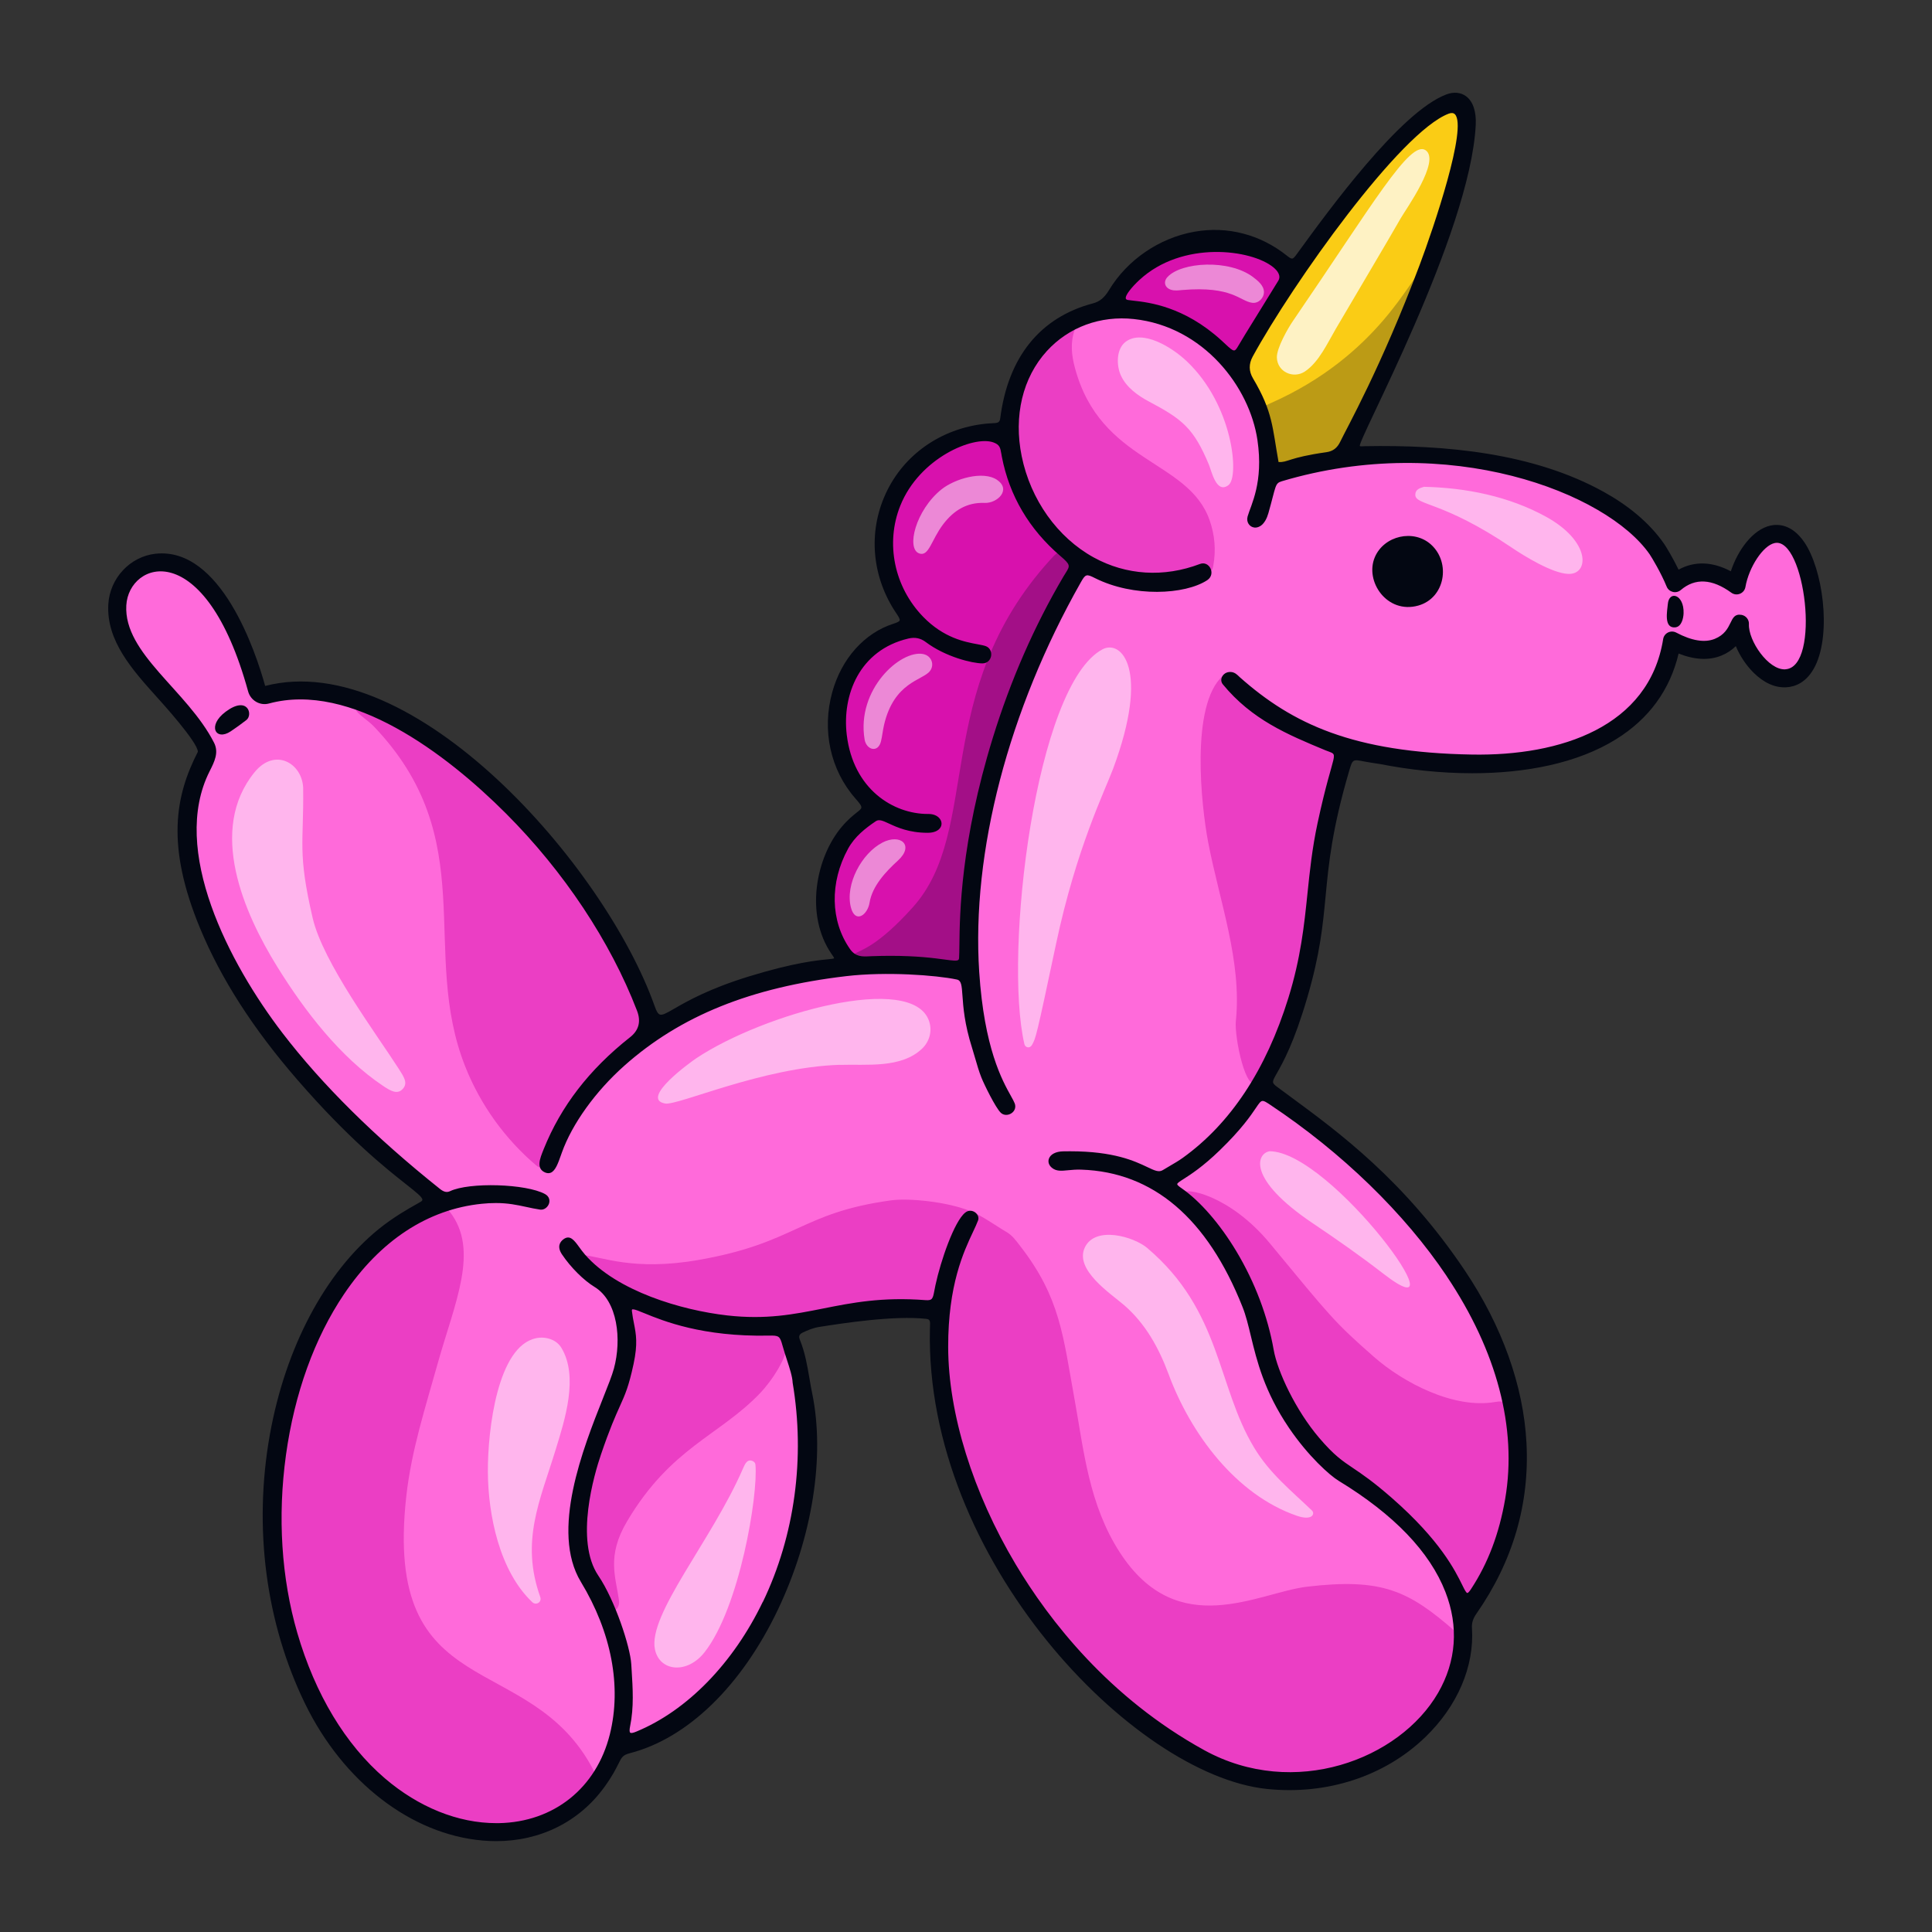
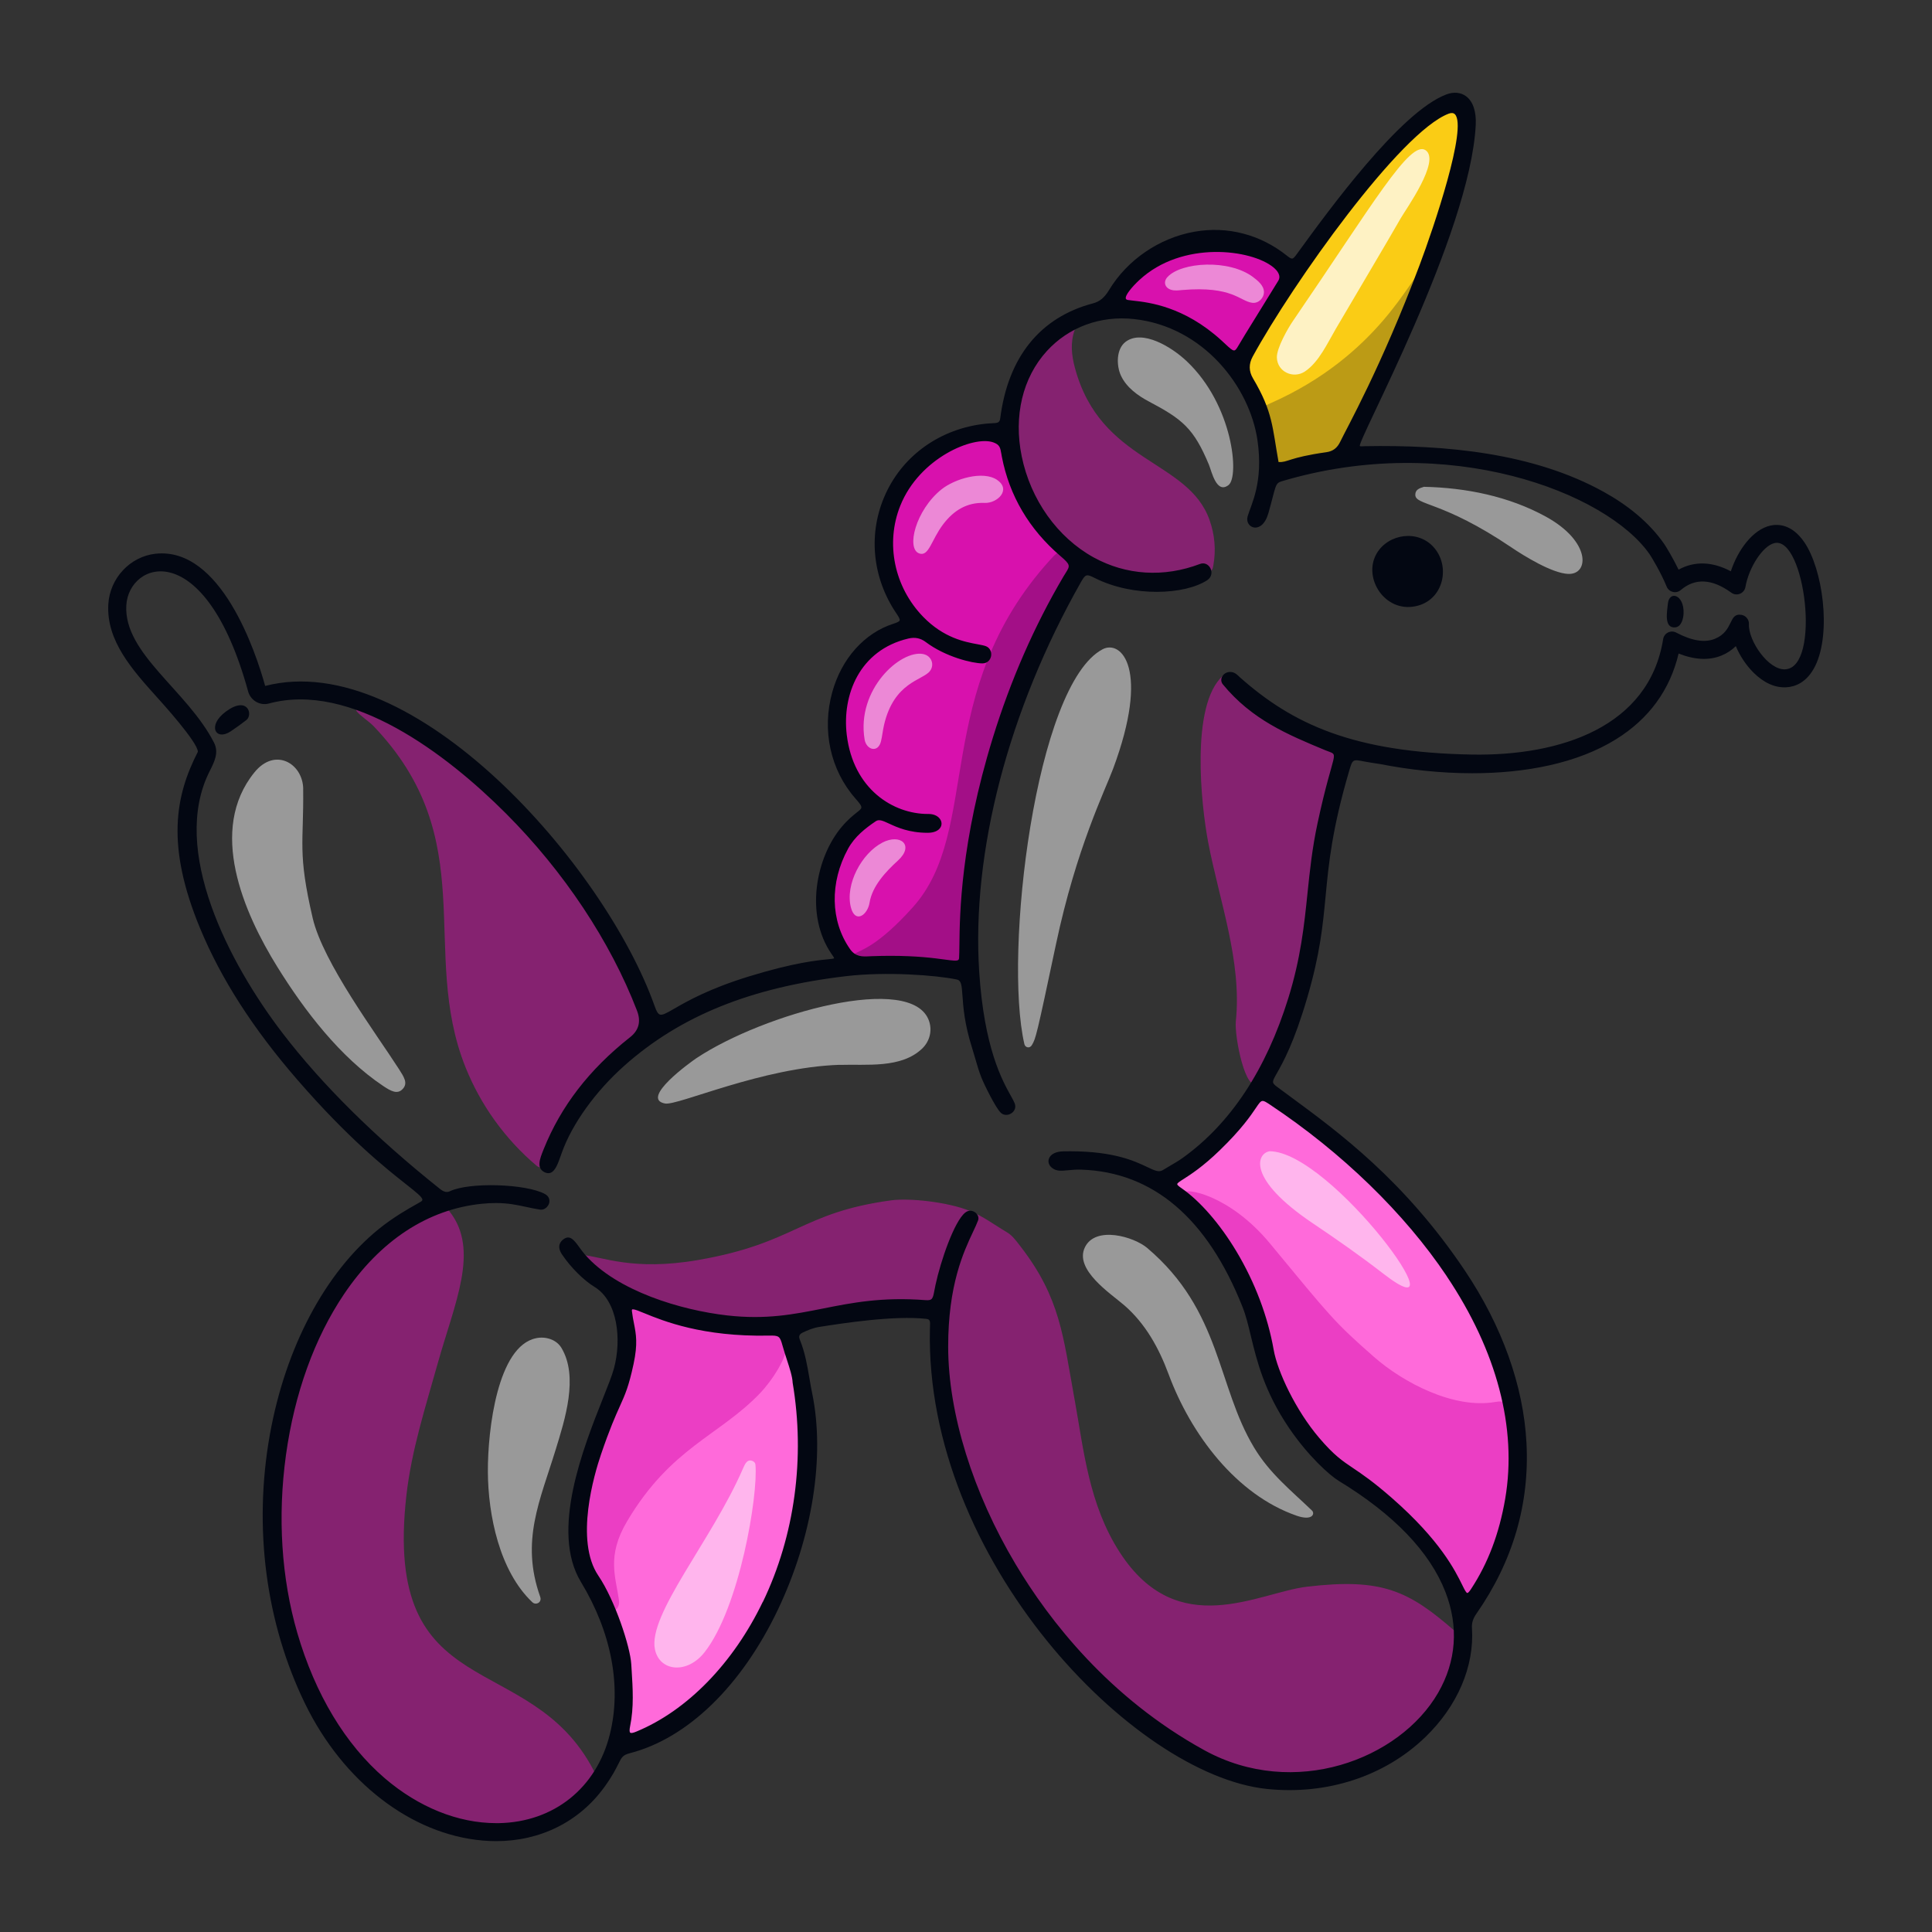
<svg xmlns="http://www.w3.org/2000/svg" width="500" height="500" viewBox="0 0 500 500" fill="none">
  <rect x="0" y="0" width="500" height="500" fill="#333333" stroke="none" />
  <path d="M329.13 119.772C328.363 116.047 330.342 110.694 321.706 96.816C321.105 95.846 321.05 94.949 321.614 93.95C335.796 68.831 349.84 50.247 362.515 37.285C376.596 22.89 381.986 23.954 376.855 43.924C371.372 65.243 362.488 85.999 353.067 105.664C351.578 108.771 349.849 111.766 348.324 114.845C347.344 116.832 345.957 118.081 343.664 118.284C336.527 118.903 329.907 123.545 329.13 119.772Z" fill="#FACC15" />
  <path d="M329.805 284.821C326.098 282.324 326.329 282.26 323.676 286.013C309.613 305.882 298.704 304.032 303.789 307.971C305.61 309.386 307.7 310.134 312.979 316.578C325.765 332.166 328.141 350.407 328.252 350.796C330.24 357.313 333.124 363.425 337.007 369.018C345.698 381.518 347.15 377.653 361.397 390.874C371.474 400.221 375.385 406.924 378.223 413.377C378.991 415.125 380.276 415.217 381.274 413.553C391.583 396.32 395.225 378.67 388.56 356.223C379.832 326.832 355.027 301.804 329.796 284.83L329.805 284.821ZM204.115 348.198C202.349 343.612 203.541 343.945 197.892 344.037C169.306 344.481 159.672 330.345 162.529 341.467C164.202 347.976 161.983 357.138 158.822 363.748C155.012 371.736 149.844 386.668 150.334 397.272C150.815 407.654 153.431 406.212 157.999 417.427C167.41 440.531 157.352 452.125 163.037 450.433C190.117 442.399 214.885 397.919 206.657 359.394C205.843 355.659 205.511 351.822 204.115 348.198Z" fill="#FF6ADA" />
-   <path d="M458.02 138.42C453.434 139.28 450.041 145.955 447.906 150.199C441.11 144.79 434.546 148.553 431.976 150.393C430.756 146.085 428.722 142.008 425.874 138.485C411.867 121.187 375.367 116.786 352.244 118.903C342.287 119.819 332.496 122.731 332.32 122.759C329.547 123.267 328.215 124.848 328.095 127.696C328.012 129.665 326.56 132.762 325.673 134.51C325.506 134.833 325.155 135.101 324.758 134.879C324.129 134.528 324.573 133.493 325.007 132.429C330.712 118.45 325.876 99.303 312.165 88.736C292.51 73.583 270.691 81.848 264.21 98.813C257.35 116.786 266.771 138.041 284.235 146.584C298.02 153.324 306.72 148.424 311.333 147.638C311.749 147.564 311.786 148.331 311.648 148.47C311.287 148.812 310.88 149.191 310.427 149.348C289.357 156.606 282.044 143.995 279.64 148.017C260.733 179.692 252.218 212.032 251.507 241.636C250.73 273.735 261.057 283.767 260.817 286.429C260.807 286.55 260.715 286.734 260.641 286.753C260.419 286.79 260.095 286.845 259.985 286.725C258.394 285.098 253.91 276.62 252.274 267.717C249.574 252.97 250.527 252.527 248.668 252.092C242.206 250.604 227.552 249.772 213.573 251.611C182.277 255.726 157.398 272.876 148.199 289.157C143.354 297.736 143.456 299.641 142.476 301.268C142.051 301.971 141.163 301.684 141.246 300.963C141.524 298.596 145.462 289.221 151.795 281.576C164.776 265.914 169.177 269.51 167.263 263.612C153.413 220.75 96.406 168.015 67.884 180.561C67.884 180.561 56.864 151.891 49.005 147.684C37.245 141.397 14.677 152.834 53.009 193.171C54.395 194.632 52.666 198.765 51.862 200.882C47.785 211.597 48.968 222.488 52.537 233.213C57.65 248.579 66.951 262.576 77.25 274.947C91.626 292.198 104.644 302.119 111.735 308.091C113.501 309.571 115.313 310.384 117.708 309.534C122.746 307.749 133.462 307.527 139.906 310.356C140.072 310.43 140.248 310.8 140.202 310.976C140.155 311.161 139.823 311.42 139.647 311.401C135.681 310.856 130.115 308.701 120.685 310.467C105.208 313.37 93.032 325.001 84.951 338.444C79.441 347.615 75.9 357.6 73.728 368.066C69.317 389.34 71.055 402.644 75.281 422.715C75.623 424.324 76.27 425.877 76.788 427.449C95.842 484.955 153.885 485.094 159.968 445.884C163.472 423.279 151.231 410.16 149.992 404.733C148.328 397.448 148.014 391.272 151.074 380.538C156.751 360.642 164.23 354.521 160.31 340.219C157.555 330.178 153.635 333.978 147.2 324.363C146.923 323.947 146.729 323.476 146.535 323.013C146.498 322.939 146.59 322.736 146.673 322.69C147.884 322.098 148.495 323.55 149.151 324.4C154.107 330.789 162.363 335.236 169.417 337.621C194.722 346.164 205.28 341.245 212.99 339.914C243.935 334.579 241.891 342.327 243.445 333.756C244.48 328.08 247.133 320.073 250.037 315.894C250.628 315.044 251.59 315.617 251.174 316.569C250.822 317.392 250.416 318.187 250.046 318.992C231.481 358.95 257.784 413.276 291.511 441.012C314.495 459.919 327.966 461.888 343.387 459.031C369.339 454.233 383.151 431.101 376.319 413.276C371.992 401.978 357.995 388.202 347.335 381.999C345.199 380.76 338.357 374.649 333.642 366.679C323.713 349.89 328.585 350.907 322.187 335.568C304.492 293.179 274.047 303.2 273.723 300.658C273.566 299.475 277.033 299.512 278.179 299.502C295.006 299.317 297.622 307.574 303.872 302.997C304.492 302.544 305.148 302.147 305.786 301.721C315.447 295.212 322.511 286.429 327.845 276.195C337.969 256.77 338.931 239.851 340.66 224.476C342.259 210.312 346.281 199.024 347.131 195.335C347.427 194.05 346.179 193.532 344.949 193.144C330.406 188.475 316.973 177.898 317.99 175.744C319.053 173.488 326.274 187.467 352.309 193.578C381.274 200.374 408.4 196.796 422.194 184.703C428.102 179.525 431.541 172.795 432.78 165.759C437.579 167.451 443.588 168.061 447.564 164.797C448.414 164.104 449.172 163.355 449.81 162.579L449.829 162.68C450.864 167.922 457.715 179.997 464.547 174.218C472.6 167.405 473.201 135.582 458.011 138.402L458.02 138.42Z" fill="#FF6ADA" />
  <path d="M257.525 112.783C260.04 112.746 260.41 113.865 260.937 117.36C262.49 127.687 267.547 136.072 275.461 142.692C279.696 146.233 278.669 146.427 276.645 149.82C246.893 199.8 249.972 247.904 249.778 249.143C249.556 250.594 248.132 250.345 246.569 250.104C225.287 246.859 222.661 251.408 219.333 247.294C211.936 238.159 212.334 221.971 224.02 212.328C229.086 208.149 230.242 214.103 240.347 213.826C240.856 213.816 241.568 213.696 241.632 213.197C241.743 212.263 240.874 212.42 240.301 212.365C237.768 212.097 235.188 212.032 232.785 211.043C225.018 207.825 220.202 202.112 218.473 193.865C217.659 189.991 216.984 186.136 217.816 182.105C219.231 175.245 222.615 169.818 228.578 166.046C230.446 164.871 232.544 164.289 234.578 163.586C236.492 162.921 238.249 163.18 239.95 164.539C244.461 168.144 252.819 170.539 254.4 169.845C255.001 169.577 254.844 168.828 254.465 168.708C251.839 167.885 246.542 167.58 240.726 163.253C224.427 151.124 225.388 124.478 246.653 114.891C248.548 114.031 254.872 112.82 257.507 112.783H257.525ZM310.806 63.006C314.273 62.091 318.905 62.655 323.482 64.162C326.579 65.179 329.186 67.019 331.608 69.099C334.317 71.419 333.624 70.865 322.751 88.801C321.115 91.5 320.089 93.738 318.35 92.305C315.688 90.113 308.042 80.424 292.288 79.296C288.738 79.037 288.377 78.353 290.383 75.478C295.061 68.757 301.45 64.68 310.806 63.006Z" fill="#D811AD" />
  <g opacity="0.25">
    <path d="M278.383 145.835C278.817 148.405 267.223 163.438 262.194 179.525C257.784 193.661 252.126 208.657 250.212 233.62C248.261 258.961 257.34 247.321 223.105 249.087C220.22 249.235 219.859 247.664 221.098 246.868C222.679 245.861 227.015 245.075 236.261 234.776C254.178 214.806 240.837 179.072 271.744 144.929C272.882 143.672 273.751 142.729 274.731 142.747C275.831 142.766 278.151 144.772 278.383 145.835ZM328.936 118.164C328.668 106.746 324.388 106.302 328.677 104.416C356.903 92.018 365.261 71.197 367.979 69.977C368.728 72.242 352.503 108.16 347.473 116.241C346.909 117.138 346.16 117.822 345.069 117.988C333.411 119.717 329.075 124.155 328.936 118.164Z" fill="#030712" />
  </g>
  <g opacity="0.5">
    <path d="M278.142 362.408C280.454 375.185 281.785 389.395 289.819 401.784C304.834 424.953 325.664 412.13 338.246 410.641C357.662 408.348 364.513 411.649 376.522 422.133C381.163 426.183 373.333 450.1 349.498 457.543C331.728 463.09 319.109 459.494 305.934 451.404C258.533 422.299 235.253 363.314 246.782 326.943C248.502 321.525 250.184 319.436 251.229 315.978C251.285 315.802 250.693 315.192 250.443 315.506C247.124 319.759 244.609 327.895 243.518 333.193C243.195 334.764 243.565 336.78 242.039 337.76C240.736 338.601 239.044 337.899 237.527 337.88C231.009 337.788 214.294 338.721 208.358 341.181C204.3 342.863 183.895 344.472 163.897 335.356C154.023 330.854 148.337 324.632 150.704 324.798C155.817 325.168 163.685 329.032 180.678 326.092C206.038 321.701 207.119 313.861 230.603 310.652C235.253 310.015 245.099 311.022 250.961 313.371C254.419 314.757 257.387 317.023 260.576 318.899C262.009 319.741 262.998 321.146 264.025 322.468C274.444 335.911 275.11 345.711 278.133 362.39C278.133 362.39 278.133 362.39 278.142 362.39V362.408ZM73.163 412.028C65.619 377.034 79.007 326.619 113.076 312.714C114.675 312.067 115.313 312.215 116.404 313.611C124.17 323.55 117.643 337.251 113.279 352.848C110.117 364.155 106.474 375.361 105.162 387.112C99.004 441.853 137.058 426.358 153.626 458.162C154.31 459.466 154.227 460.501 153.302 461.666C135.828 483.689 93.623 475.978 76.723 427.357C75.031 422.494 74.18 417.473 73.163 412.019V412.028ZM96.545 187.791C95.436 186.635 93.078 185.147 92.274 184.019C91.978 183.603 92.19 182.244 93.235 182.558C114.425 189.067 152.054 221.888 167.226 263.501C167.817 265.128 168.086 266.46 166.985 267.421C160.652 272.913 149.817 279.117 141.644 299.327C141.283 300.214 140.701 303.238 138.833 301.657C130.781 294.852 124.373 285.995 120.444 276.121C108.453 246.009 124.956 217.339 96.554 187.791H96.545ZM327.392 346.432C319.978 317.207 305.536 311.457 306.184 308.72C306.526 307.259 318.147 309.081 328.687 321.83C344.413 340.857 345.245 342.087 355.563 351.147C363.181 357.841 376.273 364.701 386.933 362.833C389.595 362.362 390.196 363.129 390.631 364.978C393.478 377.191 391.86 393.371 385.102 406.73C384.677 407.562 381.681 413.248 380.646 414.302C379.999 414.959 378.852 414.949 378.279 413.516C372.685 399.584 356.645 385.595 348.629 380.714C338.145 374.335 329.611 358.682 327.402 346.432H327.392ZM319.848 264.185C321.411 248.727 315.614 233.306 312.683 218.014C310.871 208.547 308.014 182.438 316.474 174.903C316.917 174.515 317.629 174.552 317.629 175.097C317.629 179.248 331.719 188.78 345.023 193.19C348.832 194.448 347.002 194.142 343.257 209.841C338.653 229.118 340.974 244.391 331.839 267.477C330.795 270.112 327.355 277.989 325.442 280.06C322.492 283.249 319.414 268.429 319.839 264.195L319.848 264.185ZM266.364 94.431C269.258 89.457 274.555 85.177 277.014 84.298C277.625 84.076 278.364 84.724 278.133 85.362C276.959 88.644 277.31 91.935 278.179 95.171C284.808 119.967 307.487 118.857 313.034 134.593C314.375 138.402 314.726 142.313 314.014 146.288C313.746 147.795 313.571 147.916 311.786 147.648C308.486 147.148 294.692 156.551 276.016 141.167C263.183 130.59 257.276 110.056 266.364 94.431Z" fill="#D811AD" />
    <path d="M158.998 363.397C160.773 359.718 162.049 355.807 162.64 351.73C163.74 344.084 162.585 342.734 162.206 339.563C161.281 331.954 171.386 345.101 198.327 343.982C198.965 343.954 199.612 344.121 200.241 344.038C202.562 343.732 203.098 344.86 203.569 346.82C204.485 350.63 199.492 357.637 196.756 360.504C186.142 371.598 173.614 374.575 162.261 393.759C156.954 402.736 159.349 408.089 160.19 414.127C160.495 416.299 158.702 417.446 158.027 416.54C156.381 414.33 155.993 412.194 153.136 407.905C146.184 397.448 153.617 374.603 159.007 363.388L158.998 363.397Z" fill="#D811AD" />
  </g>
  <g opacity="0.5">
    <path d="M285.344 168.033C290.207 165.482 297.659 173.146 288.09 198.904C285.936 204.691 278.549 219.511 273.288 244.363C268.185 268.456 268.074 268.66 267.085 270.416C266.493 271.47 265.31 271.11 265.106 270.204C259.707 246.841 267.945 177.158 285.354 168.033H285.344ZM78.461 204.164C78.637 218.245 76.954 220.519 80.92 237.586C83.601 249.115 97.395 267.56 103.202 276.611C104.579 278.765 105.596 280.281 104.265 281.779C102.869 283.351 101.149 282.371 99.152 281.039C87.993 273.569 78.775 261.513 71.786 250.252C63.04 236.162 53.757 214.778 65.859 199.874C71.213 193.282 78.387 197.618 78.47 204.173L78.461 204.164ZM296.92 322.995C316.104 339.248 314.939 358.7 324.563 374.639C328.631 381.379 334.031 385.641 339.531 390.92C340.364 391.716 339.689 393.694 335.565 392.261C319.922 386.843 308.171 371.145 302.439 355.659C299.924 348.873 296.457 342.567 290.938 337.787C287.489 334.801 277.92 328.588 280.786 322.773C283.56 317.152 293.453 320.055 296.92 322.986V322.995ZM217.289 275.575C197.19 276.232 175.417 286.198 172.116 285.588C165.478 284.358 178.866 274.762 180.289 273.819C197.615 262.336 236.196 251.5 240.458 264.296C241.3 266.82 240.56 269.529 238.674 271.35C233.219 276.592 224.242 275.363 217.289 275.594V275.575ZM138.787 346.312C141.191 345.831 143.964 346.635 145.277 348.799C149.807 356.269 146.165 367.493 143.826 375.102C139.758 388.378 134.664 398.779 139.804 413.257C140.322 414.709 138.685 415.513 137.788 414.672C129.264 406.628 126.315 392.095 126.259 380.852C126.213 370.054 128.756 348.309 138.778 346.321L138.787 346.312ZM169.5 426.876C167.596 417.88 184.209 398.65 192.244 380.14C192.872 378.68 193.39 377.727 194.509 378.014C195.054 378.153 195.452 378.532 195.507 379.059C196.238 386.936 191.393 416.096 182.333 427.606C177.849 433.31 170.72 432.626 169.5 426.876ZM317.971 125.514C314.809 127.982 313.561 121.927 312.877 120.29C308.929 110.814 306.026 108.512 297.317 103.898C294.442 102.373 291.502 100.246 290.097 97.205C288.904 94.625 288.83 90.308 291.335 88.44C295.681 85.204 303.197 89.771 307.127 93.488C319.173 104.887 320.754 123.323 317.971 125.505V125.514ZM328.603 297.94C344.552 298.079 379.703 346.45 358.022 329.642C352.114 325.066 345.994 320.776 339.79 316.615C322.603 305.068 325.201 298.467 328.603 297.94ZM368.479 125.985C379.361 126.207 390.52 128.445 400.116 133.733C411.765 140.149 411.322 148.757 405.839 148.526C401.688 148.359 394.541 143.958 391.093 141.629C373.277 129.591 366.278 130.858 366.278 128.038C366.278 126.679 367.416 126.327 368.488 125.995L368.479 125.985ZM258.08 124.229C261.778 126.771 258.061 130.294 254.825 130.155C250.194 129.961 246.773 132.152 244.092 135.684C241.013 139.733 240.412 144.097 237.916 143.237C234.439 142.045 236.973 132.004 243.666 126.642C247.05 123.933 254.391 121.686 258.089 124.22L258.08 124.229ZM238.96 169.281C241.041 169.697 241.947 172.009 240.652 173.682C238.803 176.077 231.342 176.465 228.772 187.689C228.458 189.057 228.328 190.463 228.005 191.822C227.247 194.984 224.205 194.059 223.761 191.387C221.588 178.407 233.08 168.098 238.96 169.272V169.281ZM324.073 78.363C320.874 77.947 318.942 73.962 306.017 75.053C305 75.136 304.002 75.312 303.003 74.969C301.422 74.433 301.015 72.917 302.153 71.687C305.721 67.804 318.092 67.019 324.304 71.715C325.506 72.63 327.087 73.879 327.106 75.534C327.124 77.124 325.71 78.575 324.083 78.363H324.073ZM228.338 218.069C233.08 215.619 236.705 218.772 232.387 222.71C229.179 225.632 225.74 229.33 225.046 233.601C224.519 236.865 221.293 239.102 220.202 234.803C218.685 228.831 223.031 220.815 228.347 218.078L228.338 218.069Z" fill="white" />
  </g>
  <path opacity="0.75" d="M330.453 92.536C330.369 90.049 333.43 84.788 334.539 83.18C355.221 52.966 364.947 36.056 368.969 38.894C372.843 41.631 363.828 54.177 362.543 56.423C358.179 64.023 353.825 71.262 345.68 85.149C343.553 88.782 341.362 93.655 337.766 96.105C334.77 98.139 330.573 96.28 330.453 92.545V92.536Z" fill="white" />
  <path d="M58.426 184.176C53.517 187.818 55.847 191.868 59.721 189.261C61.107 188.336 62.457 187.356 63.77 186.339C65.536 184.971 64.131 179.941 58.426 184.176ZM435.711 158.686C435.859 153.814 431.911 152.695 431.624 156.393C431.495 158.048 430.497 162.671 433.575 162.357C435.184 162.19 435.674 159.999 435.711 158.686ZM355.812 144.18C353.122 150.467 358.974 158.973 367.036 156.726C374.007 154.775 375.533 145.613 370.346 140.926C365.844 136.867 358.198 138.615 355.812 144.18Z" fill="#030712" />
  <path d="M466.924 140.279C463.716 135.619 460.119 135.601 458.233 136.008C453.629 137.006 449.755 142.341 447.934 147.851C443.163 145.299 438.504 145.161 434.417 147.426C432.901 144.301 431.172 141.481 430.7 140.787C426.716 135.055 421.104 130.655 415.048 127.299C396.853 117.203 374.082 115.085 353.113 115.474C352.845 115.474 352.18 115.594 351.939 115.437C350.904 114.716 380.517 60.63 381.922 32.293C382.088 28.845 381.201 26.219 379.407 24.906C378.02 23.889 376.218 23.723 374.322 24.435C362.405 28.909 343.794 54.501 335.852 65.429L335.556 65.835C335.094 66.473 334.743 66.88 334.419 66.917C334.123 66.945 333.707 66.695 333.125 66.224C326.182 60.667 317.639 58.448 309.087 59.974C299.999 61.592 291.743 67.241 287.009 75.081C285.835 77.031 284.596 78.058 282.858 78.511C269.184 82.126 260.891 92.397 258.866 108.225C258.709 109.455 258.182 109.473 256.62 109.547C256.139 109.575 255.584 109.594 254.937 109.668C243.463 110.934 233.848 117.693 229.216 127.761C224.584 137.829 225.638 149.432 232.027 158.816C232.6 159.657 232.933 160.249 232.822 160.573C232.711 160.887 232.147 161.118 231.213 161.423C223.706 163.827 217.789 170.447 215.385 179.137C212.658 188.984 214.895 199.264 221.376 206.642C222.458 207.872 222.967 208.538 222.92 208.991C222.883 209.37 222.44 209.721 221.7 210.303C220.812 211.006 219.463 212.069 217.835 213.992C211.151 221.916 208.239 236.727 215.182 246.86L215.339 247.081C215.598 247.46 215.894 247.886 215.866 247.987C215.792 248.117 215.034 248.182 214.156 248.274C211.567 248.524 205.493 249.115 193.927 252.666C183.387 255.911 177.831 259.119 174.512 261.033C172.533 262.179 171.433 262.808 170.758 262.558C170.286 262.382 169.907 261.763 169.408 260.339C156.557 224.07 107.011 167.608 68.624 177.519C66.202 168.773 57.188 141.509 40.278 143.302C33.668 144.014 28.398 149.654 28.028 156.431C27.51 165.87 34.25 173.359 40.777 180.607C41.517 181.43 51.243 192.109 51.206 194.568C45.354 205.958 42.895 218.828 51.807 240.305C57.243 253.396 65.49 266.229 77.019 279.514C90.268 294.787 99.911 302.396 105.088 306.483C107.742 308.582 109.35 309.839 109.304 310.514C109.304 310.616 109.249 310.782 108.925 310.985C108.675 311.143 108.287 311.355 107.788 311.642C105.68 312.825 101.769 315.035 98.006 318.086C84.147 329.337 73.885 348.716 69.845 371.247C65.537 395.294 68.772 420.053 78.979 440.966C88.835 461.167 106.429 474.721 124.892 476.329C126.057 476.431 127.222 476.487 128.386 476.487C139.795 476.487 149.873 471.503 156.391 462.517C158.48 459.642 159.414 457.737 160.043 456.48C160.884 454.778 161.17 454.205 162.983 453.734C177.923 449.897 191.902 436.343 201.332 416.549C210.254 397.827 213.564 376.905 210.189 360.577C209.921 359.283 209.69 357.952 209.478 356.667C208.914 353.366 208.322 349.955 207.009 346.746C206.63 345.813 206.843 345.295 207.795 344.842C209.006 344.269 210.458 343.649 212.075 343.4C217.863 342.494 231.408 340.367 239.793 341.329C240.727 341.44 240.745 342.022 240.681 343.326C240.671 343.52 240.662 343.723 240.662 343.927C239.303 403.439 293.259 459.383 327.874 462.979C343.397 464.597 358.337 459.715 368.84 449.592C377.188 441.548 381.598 431.258 380.942 421.357C380.85 420.025 381.201 418.897 382.116 417.594C391.528 404.077 395.882 389.22 395.05 373.419C394.274 358.627 388.754 343.187 379.074 328.773C363.468 305.531 346.494 293.04 334.096 283.924C332.866 283.018 331.683 282.149 330.555 281.308C329.066 280.198 329.149 280.06 330.481 277.702C332.016 274.984 334.882 269.936 338.312 258.204C341.649 246.813 342.343 239.546 343.073 231.864C343.877 223.395 344.719 214.649 349.156 199.533C350.072 196.435 350.044 196.482 353.187 197.092C354.5 197.351 355.822 197.526 357.135 197.73C364.809 199.237 372.963 200.115 381.016 200.115C394.764 200.115 408.188 197.572 418.266 191.295C426.762 186.007 432.189 178.564 434.426 169.134C438.587 170.789 442.313 170.964 445.53 169.652C446.908 169.088 448.165 168.265 449.228 167.22C450.264 169.707 451.891 172.185 453.842 174.108C456.504 176.733 459.389 178.037 462.301 177.871C464.539 177.741 467.654 176.669 469.79 172.323C474.006 163.697 471.713 147.232 466.933 140.288L466.924 140.279ZM374.914 29.418C375.626 29.15 376.144 29.205 376.523 29.566C379.842 32.885 371.059 58.855 367.398 68.591C357.403 95.134 348.445 110.953 346.864 114.29C346.078 115.945 344.968 116.787 343.267 117.027C333.421 118.414 333.31 119.727 330.888 119.569C329.27 110.592 329.445 106.644 324.277 97.926C323.18 96.071 323.152 94.191 324.194 92.286L324.222 92.231C334.567 73.343 362.35 34.179 374.914 29.418ZM294.877 72.455C305.99 62.165 323.898 64.522 329.556 69.191C330.582 70.042 331.636 71.336 330.795 72.695C321.263 88.08 320.903 88.764 320.699 89.124C320.635 89.245 320.588 89.328 320.191 89.966C319.895 90.437 319.664 90.668 319.423 90.696C319.405 90.696 319.386 90.696 319.359 90.696C318.906 90.696 318.212 90.058 317.112 89.032C316.807 88.745 316.465 88.422 316.086 88.08C306.415 79.269 297.253 78.252 293.342 77.817C292.732 77.743 292.242 77.697 291.881 77.632C291.438 77.549 291.382 77.346 291.364 77.281C291.114 76.43 293.009 74.184 294.868 72.464L294.877 72.455ZM219.472 219.66C221.201 216.498 223.947 214.362 226.655 212.531C227.506 211.949 228.486 212.411 230.113 213.16C232.156 214.103 235.235 215.527 240.089 215.527H240.098C241.688 215.527 242.89 215.009 243.408 214.112C243.769 213.493 243.75 212.763 243.371 212.115C242.835 211.2 241.698 210.655 240.32 210.655C240.255 210.655 240.2 210.655 240.135 210.655C231.176 210.655 220.831 204.266 219.139 190.167C217.909 179.923 222.366 168.246 235.087 165.251C236.798 164.853 238.231 165.14 239.58 166.157C244.739 170.04 251.664 171.667 254.225 171.686H254.234C255.63 171.686 256.324 170.678 256.49 169.818C256.666 168.903 256.333 167.71 255.187 167.248C254.669 167.044 253.92 166.906 252.977 166.73C249.713 166.129 244.249 165.112 238.924 159.639C231.417 151.91 229.096 140.612 232.998 130.867C237.953 118.497 251.932 112.682 257.036 114.475C258.728 115.076 258.866 115.825 259.153 117.48C259.199 117.711 259.236 117.961 259.282 118.22C261.242 128.325 266.336 136.96 274.426 143.894C277.107 146.187 276.95 146.427 275.776 148.304C275.61 148.572 275.415 148.877 275.212 149.219C267.714 161.932 261.566 175.966 256.943 190.934C248.613 217.903 248.382 236.588 248.29 244.567C248.271 245.99 248.262 247.109 248.206 247.932C248.188 248.246 248.086 248.367 248.012 248.431C247.624 248.755 246.44 248.588 244.499 248.33C241.688 247.95 237.334 247.368 230.418 247.368C228.939 247.368 227.34 247.396 225.611 247.46C225.417 247.46 225.232 247.479 225.037 247.488C223.179 247.581 221.413 247.664 219.98 245.611C214.895 238.345 214.692 228.415 219.463 219.678L219.472 219.66ZM197.422 414.533C189.766 430.463 177.831 442.713 164.674 448.14C163.833 448.492 163.315 448.584 163.103 448.408C162.89 448.233 162.881 447.687 163.075 446.735C164.083 441.863 163.759 436.916 163.463 432.127L163.371 430.667C163.103 426.201 159.174 414.164 154.847 407.775C148.689 398.668 153.811 381.472 155.531 376.424C157.805 369.74 159.247 366.531 160.412 363.943C161.799 360.864 162.714 358.83 163.963 353.015C165.091 347.726 164.619 345.313 164.074 342.531C163.879 341.541 163.676 340.515 163.537 339.304C163.519 339.156 163.519 338.962 163.602 338.897C163.648 338.86 163.713 338.851 163.815 338.851C164.305 338.851 165.423 339.304 166.782 339.868C171.646 341.856 181.769 345.998 198.966 345.655C201.619 345.591 201.832 345.776 202.516 348.244C202.867 349.483 203.255 350.713 203.644 351.887C204.374 354.133 205.067 356.26 205.132 357.804V357.832C208.414 377.265 205.687 397.402 197.44 414.561L197.422 414.533ZM374.405 330.28C387.423 349.696 392.656 369.601 389.549 387.851C388.005 396.884 385.112 404.539 380.702 411.242C380.415 411.677 379.999 412.259 379.749 412.259H379.74C379.435 412.241 379.01 411.381 378.427 410.197C376.578 406.444 372.723 398.641 360.279 387.731C355.425 383.478 352.522 381.518 350.183 379.947C347.335 378.033 345.273 376.646 341.455 372.18C335.298 364.978 330.61 354.919 329.63 349.344C328.105 340.672 324.776 331.861 319.987 323.864C315.744 316.773 310.566 310.81 305.786 307.509C305.213 307.112 304.659 306.705 304.668 306.455C304.668 306.169 305.333 305.752 306.332 305.115C308.181 303.931 311.278 301.953 315.688 297.681C321.3 292.245 323.713 288.686 325.008 286.763C325.867 285.487 326.246 284.923 326.792 284.923C327.217 284.923 327.744 285.274 328.687 285.893C347.27 298.245 363.505 313.999 374.405 330.262V330.28ZM462.024 173.22C457.669 173.47 452.427 165.805 452.621 161.525C452.677 160.36 451.863 159.343 450.717 159.13C447.222 158.529 448.812 163.291 443.783 165.334C441.185 166.388 437.829 165.842 433.807 163.716C432.402 162.976 430.673 163.827 430.423 165.399C426.78 188.124 403.843 195.677 380.96 195.28C350.201 194.743 334.475 187.366 320.819 175.226L320.745 175.153C320.2 174.626 319.636 174.08 318.822 173.941C317.805 173.766 316.825 174.182 316.335 175.023C315.929 175.716 315.984 176.512 316.474 177.113C324.009 186.275 333.236 190.111 343.008 194.17C346.919 195.788 345.246 193.162 340.984 213.021C339.587 219.539 338.968 225.466 338.376 231.198C337.526 239.426 336.638 247.932 333.421 258.296C327.661 276.842 318.48 290.747 306.138 299.623C305.056 300.399 303.873 301.093 302.726 301.758C302.125 302.11 301.524 302.461 300.933 302.822C299.916 303.45 298.862 302.96 296.957 302.054C293.684 300.501 288.322 297.949 276.922 297.949C276.331 297.949 275.73 297.949 275.11 297.968C273.215 298.014 271.847 298.735 271.449 299.891C271.163 300.723 271.458 301.592 272.244 302.23C273.381 303.155 274.648 303.034 276.405 302.859C277.385 302.766 278.494 302.655 279.844 302.702C298.418 303.321 312.462 315.284 321.568 338.25C322.447 340.46 323.038 342.91 323.722 345.757C325.266 352.155 327.189 360.106 333.596 369.545C338.543 376.831 344.099 381.805 346.438 383.229C360.732 391.928 370.032 401.608 374.073 412C377.549 420.931 376.892 429.955 372.177 438.109C362.192 455.37 334.891 465.706 311.685 452.957C286.963 439.366 271.486 419.295 262.86 404.854C251.784 386.307 245.414 365.801 245.387 348.595C245.359 332.527 249.408 323.929 251.821 318.798C252.358 317.66 252.82 316.671 253.125 315.839C253.393 315.109 253.079 314.277 252.348 313.75C251.72 313.306 250.721 313.075 249.797 313.824C246.94 316.107 243.436 326.351 242.104 332.555C241.993 333.073 241.91 333.535 241.827 333.942C241.42 336.096 241.309 336.604 239.525 336.475C228.292 335.606 220.507 337.15 212.991 338.647C205.419 340.154 198.254 341.569 188.204 340.432C176.379 339.091 159.654 334.163 151.389 324.678C150.834 324.04 150.335 323.356 149.9 322.755C148.625 321.007 147.534 319.491 145.86 320.693C144.917 321.377 144.076 322.625 145.472 324.687C147.746 328.052 151.056 331.344 153.904 333.082C159.867 336.734 160.921 346.682 158.878 354.189C158.406 355.946 157.371 358.544 156.058 361.844C150.945 374.723 142.384 396.274 150.335 409.393C158.258 422.466 160.912 436.473 157.824 448.852C154.347 462.757 143.336 471.559 129.098 471.827C128.876 471.827 128.645 471.827 128.423 471.827C118.559 471.827 108.352 467.722 99.596 460.224C89.389 451.469 81.559 438.46 76.945 422.605C72.822 408.431 71.805 392.511 74.005 376.572C76.206 360.642 81.401 346.247 89.029 334.931C98.385 321.054 110.7 312.964 124.661 311.54C125.881 311.411 127.111 311.346 128.34 311.346C131.502 311.346 133.777 311.836 136.143 312.344C137.29 312.594 138.482 312.853 139.777 313.047C140.868 313.204 141.783 312.372 142.079 311.494C142.338 310.717 142.208 309.654 141.043 309.016C136.171 306.344 121.471 305.9 116.469 308.276C115.637 308.665 114.86 308.489 113.862 307.694C97.054 294.288 83.352 280.716 73.127 267.375C59.333 249.365 43.958 219.993 54.239 199.625C55.505 197.119 56.698 194.753 55.385 192.192C48.488 178.684 31.994 169.161 32.688 156.68C33.316 145.225 53.074 138.411 64.214 178.934C64.862 181.291 67.275 182.706 69.604 182.068C90.776 176.327 115.554 195.113 130.966 210.553C145.934 225.54 157.972 243.661 164.859 261.569C165.932 264.349 165.34 266.632 163.084 268.42L162.973 268.503C152.471 276.814 145.185 286.263 140.711 297.385L140.646 297.552C139.731 299.826 138.686 302.396 141.062 303.432C141.607 303.663 142.107 303.682 142.56 303.487C143.761 302.96 144.446 301.01 145.176 298.948L145.416 298.273C148.07 290.858 154.098 282.473 161.522 275.853C176.056 262.9 194.343 255.513 219.056 252.619C229.337 251.417 242.243 252.361 247.615 253.498C248.807 253.747 248.89 254.986 249.085 257.704C249.288 260.598 249.593 264.971 251.572 271.193C251.858 272.099 252.126 273.024 252.385 273.921C252.857 275.557 253.338 277.249 253.985 278.867C254.66 280.577 257.618 286.642 258.996 287.974C259.708 288.667 260.845 288.723 261.76 288.112C262.648 287.521 262.98 286.513 262.601 285.542C262.416 285.061 262.074 284.451 261.64 283.665C259.393 279.644 254.715 271.277 253.421 251.556C251.387 220.566 260.965 183.815 279.696 150.736C280.916 148.572 281.157 148.489 283.348 149.598C293.305 154.619 306.665 153.925 312.425 150.153C313.663 149.339 313.728 147.971 313.247 147.047C312.794 146.159 311.768 145.484 310.539 145.956C301.219 149.497 291.447 148.886 283.034 144.255C273.668 139.096 266.706 129.314 264.413 118.072C262.287 107.643 264.654 97.732 270.913 90.862C276.571 84.65 284.79 81.626 293.453 82.57C311.519 84.529 323.408 100.173 325.424 113.883C327.042 124.904 323.741 130.627 322.881 133.65C322.049 136.636 326.607 138.624 328.262 132.799C330.268 125.718 329.908 125.098 331.71 124.553C374.849 111.674 415.778 127.419 426.919 143.441C427.418 144.162 429.878 148.239 431.329 151.808C431.93 153.278 433.788 153.722 434.99 152.696C438.698 149.534 443.099 149.774 448.063 153.389C449.459 154.406 451.429 153.592 451.715 151.91C452.631 146.714 456.301 141.185 459.259 140.547C467.118 138.79 471.325 172.665 462.052 173.211L462.024 173.22Z" fill="#030712" />
</svg>